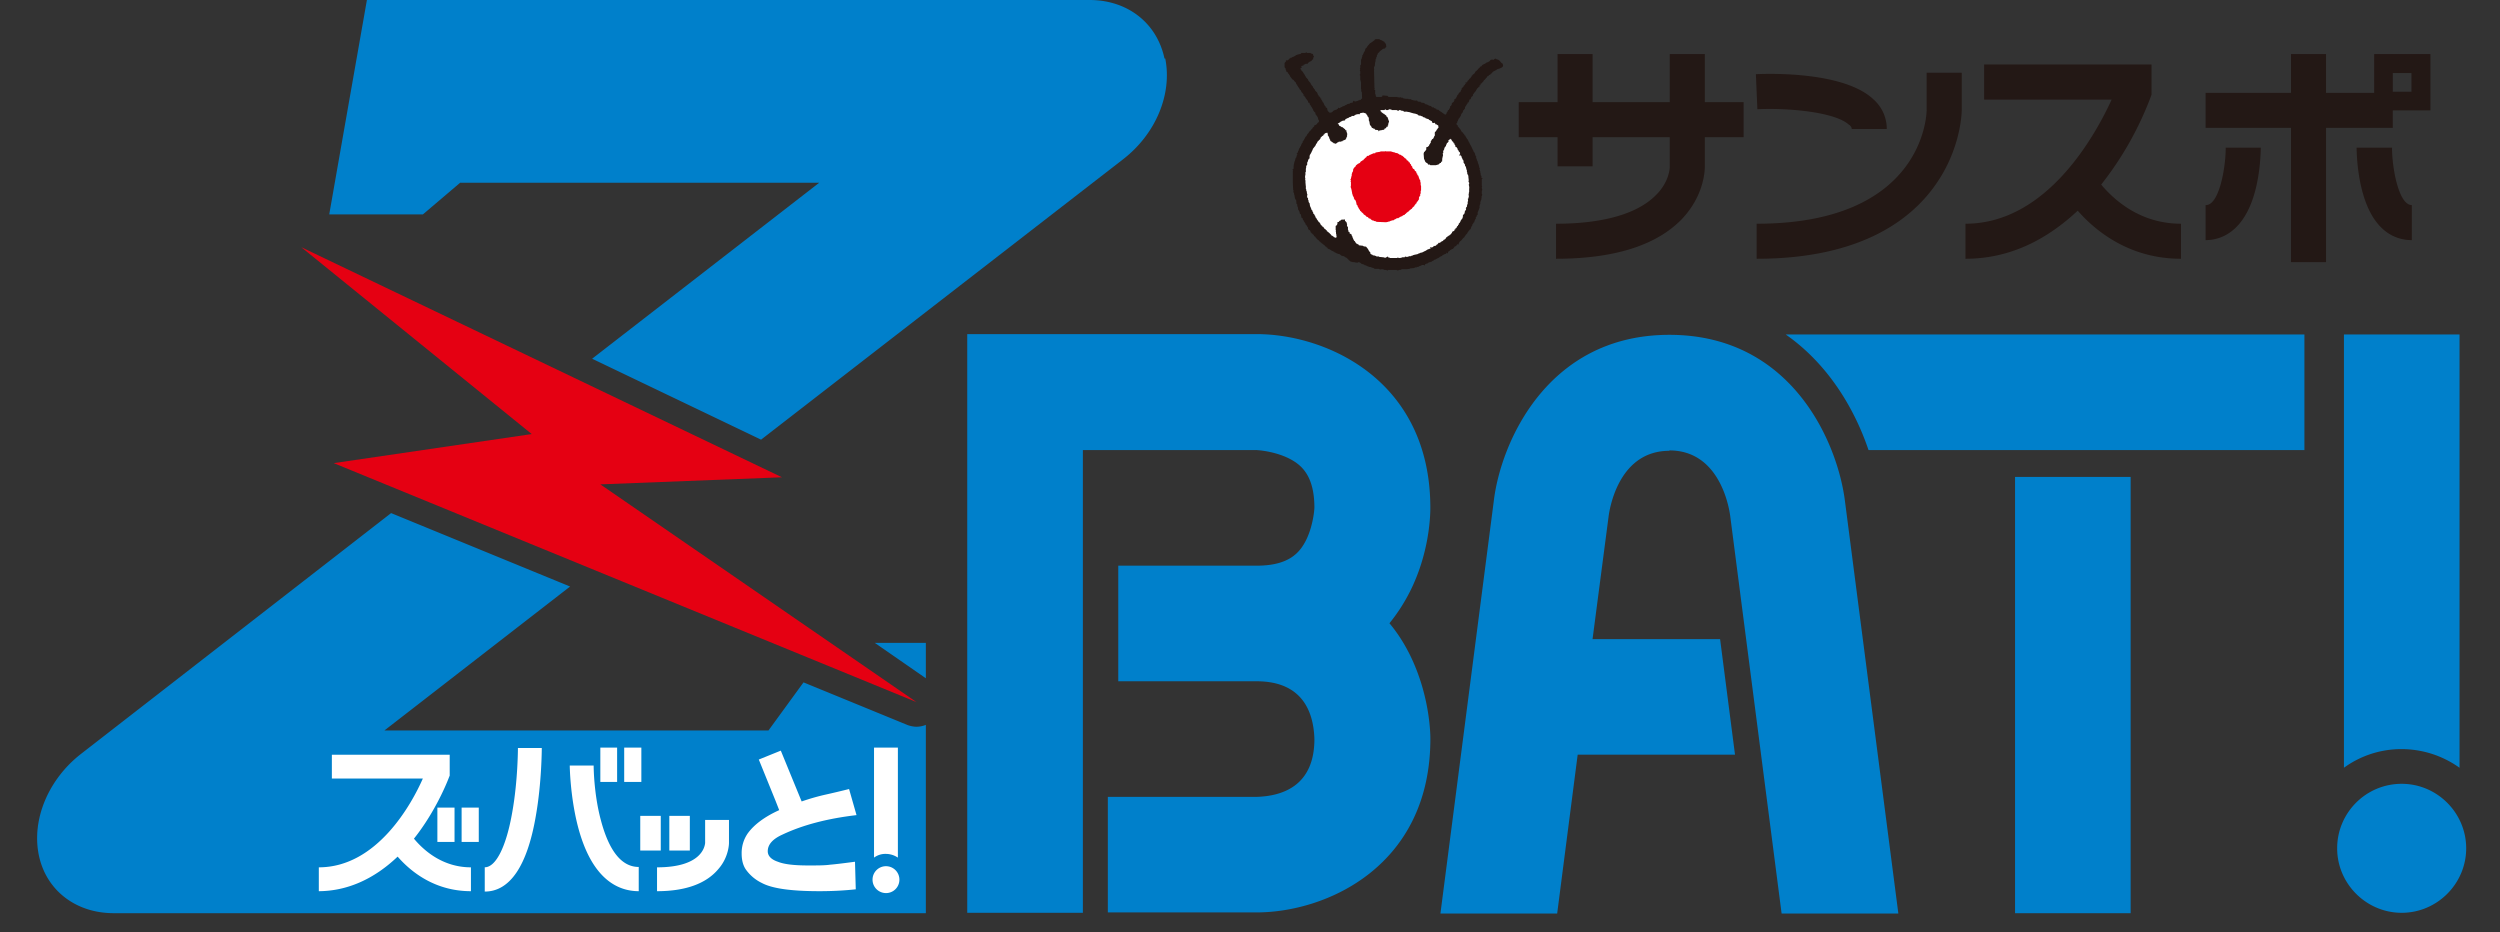
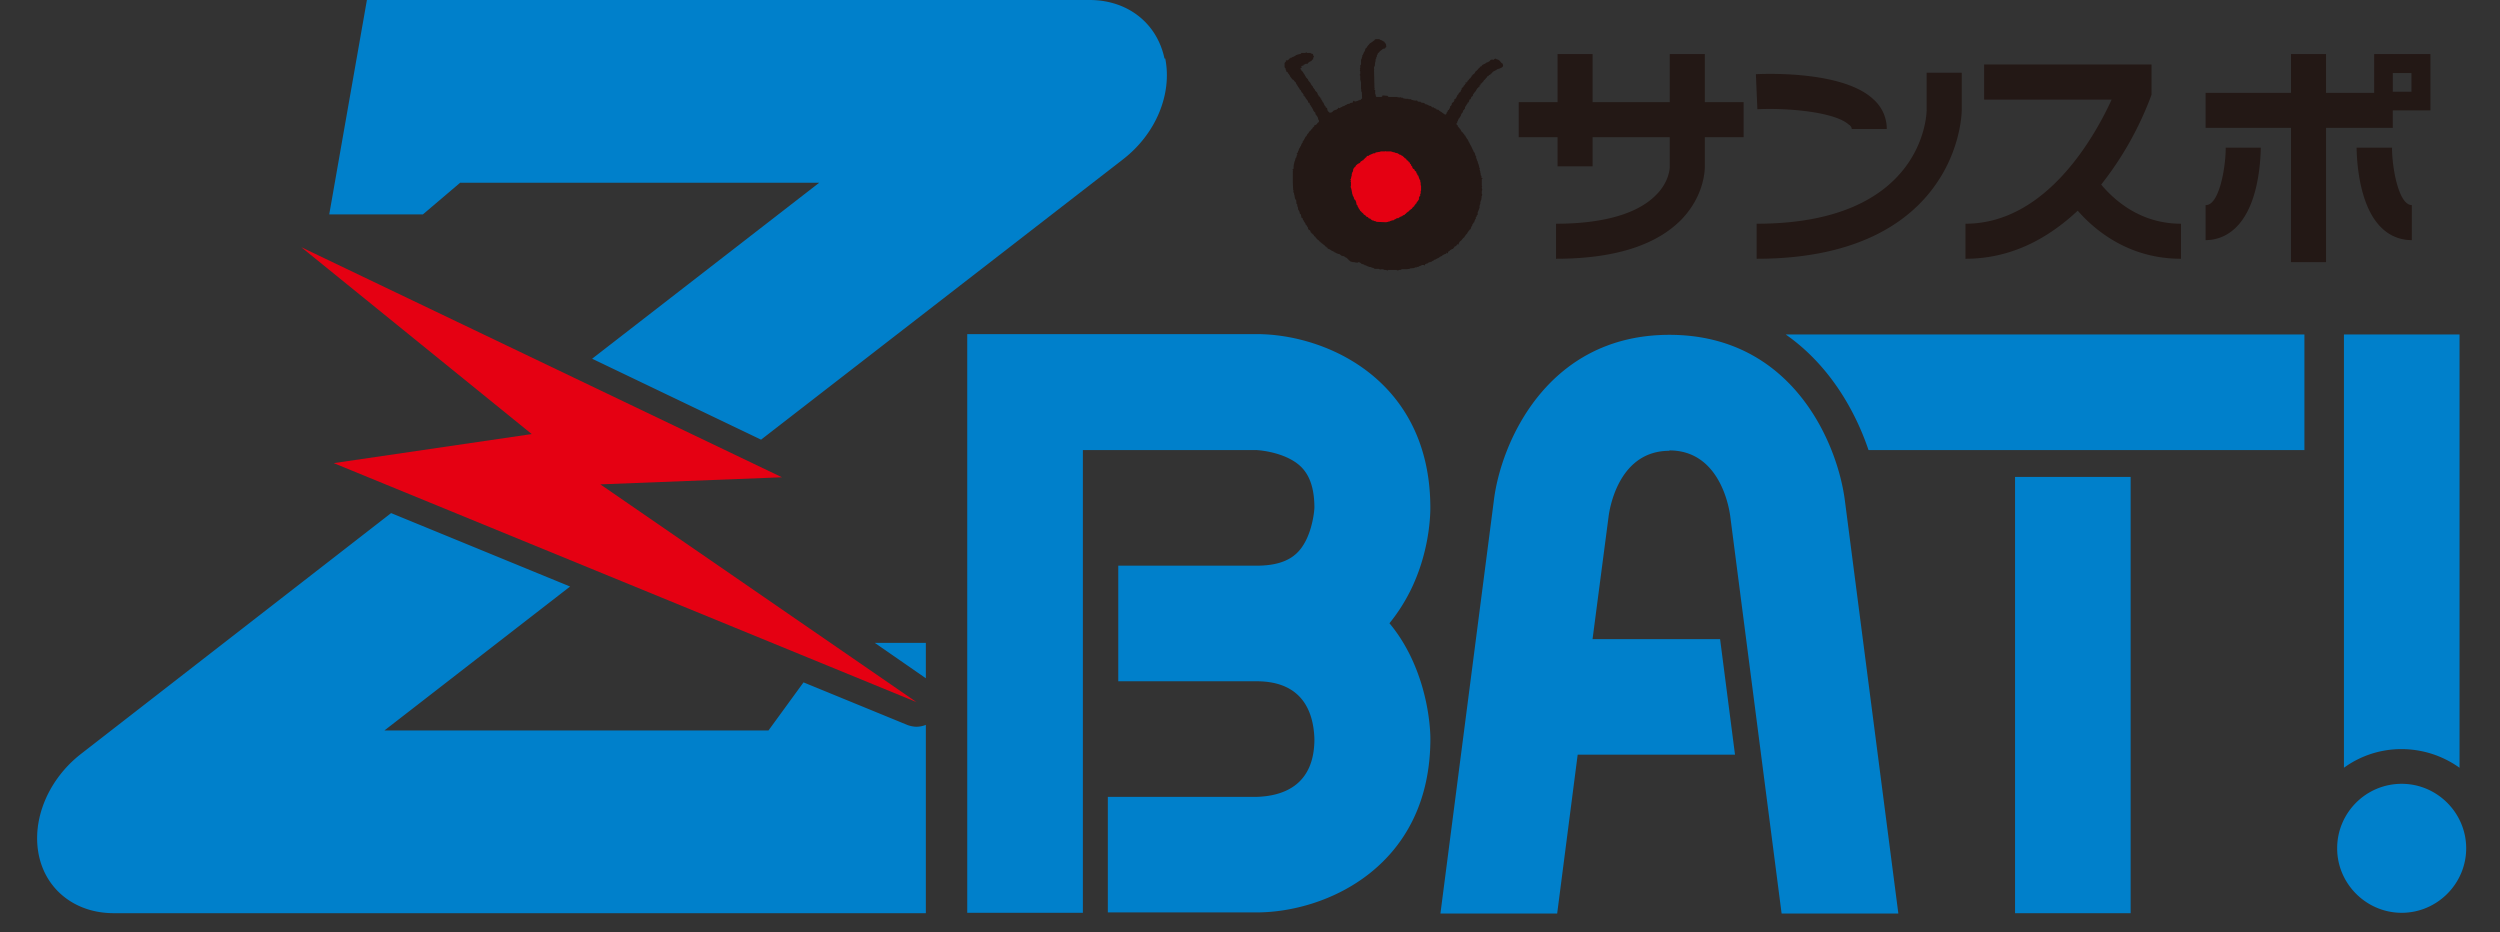
<svg xmlns="http://www.w3.org/2000/svg" width="59" height="22" viewBox="0 0 59 22" fill="none">
  <rect x="0" y="0" width="59" height="22" fill="#333333" stroke="none" />
  <path fill-rule="evenodd" clip-rule="evenodd" d="M27.482 1.382C27.306.546 26.612 0 25.714 0H8.659l-.554 3.15-.335 1.91h2.21l.88-.748h8.474l-5.36 4.154 3.987 1.91 8.545-6.618c.774-.599 1.161-1.54.994-2.376h-.018Zm5.79 12.584a4.125 4.125 0 0 1-.481.743c.189.225.344.468.482.744.457.924.484 1.813.484 1.98 0 3.01-2.455 4.1-4.101 4.1h-3.511v-2.727h3.511c.616-.018 1.364-.264 1.364-1.364-.018-.616-.264-1.364-1.364-1.364h-3.265V13.35h3.265c.766 0 1.02-.308 1.17-.608.176-.36.194-.756.194-.756 0-.766-.308-1.021-.607-1.17-.361-.177-.757-.194-.757-.194h-4.1v10.92h-2.729V7.885h6.829c1.654 0 4.1 1.091 4.1 4.1 0 .168-.017 1.057-.483 1.98l-.001.001Zm6.126-3.336c1.161 0 1.399 1.285 1.434 1.54l1.214 9.39h2.755l-1.259-9.724c-.167-1.364-1.24-3.934-4.144-3.934s-3.987 2.579-4.145 3.925l-1.259 9.733h2.755l.484-3.749h3.713l-.352-2.728h-3.01l.38-2.904c.034-.255.272-1.54 1.434-1.54v-.009Zm4.699-.008c-.317-.942-.933-2.016-1.954-2.728h12.241v2.728H44.097Zm6.186.633h-2.728v10.296h2.728V11.255Zm7.762-3.361v10.225a2.357 2.357 0 0 0-1.364-.44 2.3 2.3 0 0 0-1.364.44V7.894h2.728ZM56.68 18.498c-.845 0-1.523.686-1.523 1.522s.687 1.522 1.523 1.522c.836 0 1.522-.686 1.522-1.522s-.686-1.522-1.522-1.522Zm-35.27-1.39c.07.026.149.043.22.043a.604.604 0 0 0 .22-.044v4.444H2.683c-.898 0-1.602-.545-1.769-1.381-.167-.836.229-1.778.995-2.376l7.321-5.685 4.224 1.733-4.382 3.397h9.064l.827-1.135 2.446 1.003.001.001Zm.44-1.937v.836l-1.206-.836h1.206Z" fill="#0080CB" />
  <path fill-rule="evenodd" clip-rule="evenodd" d="m33.026 6.371-.035.01h-.017l-.018-.01h-.194l-.008.01h-.018l-.026-.01h-.036l-.026-.009v-.008h-.053l-.026.008-.027-.017h-.096l-.018-.009-.009-.009-.035-.009-.044-.017h-.018l-.026-.009-.044-.018-.009-.008-.044-.01v-.008l-.026-.009-.027-.009h-.008l-.044-.035h-.018v-.009h-.009l-.044.018-.009-.009h-.035l-.017-.009h-.044l-.018-.008h-.018l-.008-.01h-.01l-.008-.017h-.018l-.008-.017-.053-.053h-.009l-.018-.009-.035-.026h-.009l-.044-.01-.044-.034v.008l-.008-.017h-.036l-.008-.009h-.018v-.009h-.009l-.009-.009-.035-.008v-.01l-.035-.017-.053-.026v-.009h-.017l-.018-.018h-.018l-.008-.008h-.01l-.008-.018v-.009h-.018l-.008-.017-.018-.01h-.009v-.008l-.017-.018-.036-.026-.008-.009-.027-.017v-.01h-.017V5.72l-.01-.009-.008-.009h-.009l-.009-.017h-.008v-.009l-.01-.009h-.008l-.035-.035-.009-.009-.009-.017-.017-.01V5.58h-.01l-.017-.009v-.008l-.009-.018-.008-.009-.018-.009V5.52l-.009-.01h-.009L30.95 5.5v-.009h-.01l-.008-.009v-.008l-.009-.018v-.009l-.017-.017h-.018v-.01l-.018-.017v-.026l-.044-.07h-.008l-.01-.027-.008-.018-.026-.035-.01-.026-.017-.018v-.009l-.009-.026-.026-.018h-.009l.009-.017-.009-.035-.009-.027h-.008l-.01-.009-.008-.044-.009-.017-.026-.044v-.035l-.009-.018v-.009l-.009-.009v-.044l-.017-.008-.01-.097-.017-.009V4.69h-.009l-.008-.052v-.01h-.01l.01-.017-.01-.009-.008-.06h-.018l.01-.045-.01-.018V4.47l-.008-.167V4.04l.008-.009v-.008l-.026-.018h.009l.026-.018V3.96h.009l-.009-.009v-.009l.009-.07.009-.026v-.01l.009-.034.008-.01v-.008l.018-.062h.009l.017-.06v-.01h.01v-.018h-.01l-.008-.008.026-.018V3.59h.009v-.026h.009l.008-.026.01-.036h.008l.018-.035v-.009l.008-.008.01-.01v-.017l.017-.026v-.009l.026-.026-.009-.01.01-.017.008-.009.009-.017h.009V3.29h.008v-.017h.01v-.01l.008-.008v-.009l.018-.026h.008v-.009l.01-.009.017-.026-.009-.009h.009l.035-.035v-.018l.026-.017v-.01h.01V3.08h.008l.009-.018.035-.035v-.009l.026-.026h.01l.008-.035.035-.009V2.94h.009l.018-.017v-.01l.017-.008v-.009l.027-.017v-.044l-.018-.018v-.018l-.009-.026v-.009l-.017-.017v-.01l-.01-.008-.008-.009-.009-.017h-.009v-.01l-.008-.043h-.01l-.017-.018-.009-.017h-.008v-.018l-.018-.035-.009-.009v-.009l-.026-.035-.009-.009v-.017l-.018-.01-.008-.034-.01-.018h-.026v-.035l-.017-.018-.018-.026-.017-.018-.018-.035h-.009V2.28l-.017-.026h-.018l.009-.027-.018-.017-.009-.018-.017-.009v-.008l-.018-.027-.009-.026h-.008l-.018-.018v-.009l-.018-.026-.035-.053v-.017h-.009l-.008-.01-.01-.017-.008-.017v-.01l-.018-.017h-.008v-.009l-.01-.008-.008-.01v-.008h-.009v-.009h-.017v-.009l-.018-.008-.009-.018-.009-.009-.026-.035-.009-.018v-.008l-.009-.01-.008-.008v-.009l-.027-.026-.009-.027-.026-.008-.009-.01.009-.008-.009-.009-.009-.026-.008-.035h-.01l-.008-.027v-.088l.035-.044v-.009l-.009-.017.036.01.044-.028V1.39l.008-.008h.018v-.018h.026l.027-.018.026-.008.035-.018.018-.009v-.009l.088-.026h.009l.026-.009v-.009l.018-.008h.088l.009-.01v-.008l.017.01h.009v.008h.088v.008l.026.01h.01l.008.008h.009l.009.035.017.027-.026.035.009.01v.016h-.018v.01l-.035.034-.027.01-.035.025-.017.018v.01h-.044l-.018.008v.008h-.026l-.01.01v.008l-.008.01h-.018l-.017.008h-.009v.026l.018.018h-.036l-.008.008h.008v.027l.018.01v.017l.018.017h.008v.01l.018.016v.01l.018.025.008.01.018.034.018.027v.01l.017.016h.009v.018h.009l.017.017v.018l.036.044.017.018.009.017.009.027h.009l.008.008v.018h.01l.008.01v.008h.009l.009.035.017.01v.016h.009l.009.01.009.025.008.01.027.026.009.008.008.018.01.026v.01l.017.008v.01l.009.025.008-.009.01.018.017.018v.018l.026.008-.009.01.01.016.008.01.026.052h.01l.008.018v.008l.026.053.018.01v.025h.009l.009.01.017.008.009.053.009.01.009.016.026.027h.044l.026-.018.018-.009v-.017h.018l.026-.018h.009l.035-.009v-.009l.026-.008v-.027l.044.01.018-.01v-.009l.035-.008.018-.018h.009l.035-.009V2.49l.061-.026v-.009h.036l-.01-.009h.036v-.008l.018-.01h.008l.036-.008h.008l.01-.018h-.01l.01-.017.017-.009.009.01.008.008h.027l.026-.01h.009l.018-.008.017-.009h.018l.009-.017v.008h.008l.018-.008v-.01l.018-.008v-.009h.008l-.008-.158-.018-.009.009-.035-.009-.018v-.159l-.009-.034-.009-.036v-.088l-.017-.017.017-.018v-.07l-.008-.009v-.018l.008-.008-.008-.018.008-.026V1.54l.018-.018v-.106l.018-.043.008-.035.01-.01-.01-.008.01-.018.008-.008.026-.062.01-.018h.008v-.008l.009-.027V1.17l.009-.017v-.018l.008.01.036-.045v-.018h.017v-.018h.009l.009-.008v-.009l.017-.009V1.03l.01-.01.017-.008.026-.018.027-.017.017-.018h.009l.009-.009V.942l.017-.01.01-.008h.096v.01l.044.016.035.018.009.01h.018l.008.025h.01l.026.044v.01l.008.043-.008.018-.018.008v.01l-.009.008-.044.01-.079.06-.009.018-.017.01v.008l-.018.008v.018l-.026.035h.008l-.008.035h-.01v.036h-.008l-.009.026v.035l-.009.027-.008.08-.018.034v.044h.009l-.009.01v.034l.009.405.009.01v.007h-.01v.027h.018v.097l.018.026-.009.01.018.034h.123l.009-.009h.009v-.017l.008-.01.115.01.026.026h.211v.01h.044l.01.008.008-.01h.018l.026.018v-.008h.018v.008l.017.01.009-.01v.01l.044.008h.062v.01h.061l.009.008.009.008h.009l.035.01.053.008h.008l.018-.009.018.027.026.008h.044v.01l.009.008.061.01h.01l.026.025h.008v.01h.036l.008.008.036.017.026.01h.026v.008l.027.026h.035l.009.018h.009l.044.018v.008l.008.01h.036l.035.034h.009v.01h.017l.009.008.044.035.035.018v.01h.027l.017-.019.009-.035h.009l.009-.018.008-.026h.01v-.009h.008l.009-.009V2.57h.009l.017-.036v-.026l.018-.009.017-.026v-.009l.01-.018-.01-.008.01-.01.017-.008.009-.009.017-.009v-.026h.009l.009-.018-.018-.017h.027l.017-.018.009-.009.009-.026.009-.009.008-.017v-.01l.01-.017h.008l.009-.009V2.21h.009l.008-.018.018-.017h.009l.017-.036v-.017h.01l.008-.018v-.026l.018-.009.026-.026v-.018l.018-.009.017-.026.009-.018h.009l.009-.017h-.018v-.01h.026l.018-.008v-.009l.009-.026h.009l.017-.018.009-.017.018-.018.017-.009v-.01l.018-.017.009-.027.017-.008v-.01l.044-.034.018-.027v-.009l.017-.017.018-.009v-.009l.026-.017v-.01l.036-.034h.008l.01-.027.034-.009v-.008l.036-.036h.008l.036-.017.052-.035h.018l.026-.018.018-.009.009-.017.017-.01v-.008h.027l.009-.009v.01h.035l.017-.019.036-.008v.008l.017.01.035.008.01.01.017.008v.008h.009l.008.01.018.026.018.017.026.018.009.044-.009.026-.035.027h-.009l-.026.017h-.018l-.018.01-.035.008v.01l-.009.007-.026.01-.009.008h-.017v.01l-.027.008-.009.017-.026.018v.017h-.018l-.008.018-.027.01-.009.008-.008.008v.01h-.018v.008h-.018v.018l-.017.017-.009.01-.009.008-.017.026h-.01l-.008.01-.018.025v.01l-.017.008-.009.018h-.009v.008l-.009.01h-.017v.008l-.009.035h-.009l-.017.01.008.034-.017-.009-.018.018v.01h-.017v.008l-.01.017-.008.01-.018.017.01.008-.01.01-.017.017-.009.017-.018.01V2.2l-.026.035v.035h-.018l-.026.036v.008l-.009.027h-.009l-.017.01-.009.025v.01l-.018.034h-.018v.018l-.026.035v.01h-.008v.007l-.018.018v.018h-.009v.035l-.017.017-.01.018-.017.01v.008l-.009.026v.01l-.008.008-.01.008-.008.01v.008l-.018.026v.018l-.017.026-.009.01-.009.026h-.009l-.008.008v.018l-.018.01v.034h-.009l-.009.01v.034h-.008l-.01.01v.008l.01.026.017.01h.009l-.009.016.035.044.01.01.008.008v.01h.009l.044.078h.017l.01.018.008.017.018.01v.017l.008.008.018.01v.008l.009.018.017.026.01.018.017.017.009.027h.008v.008l.01.027.008.01.009.007v.01l.017.034.027.044v.01l.017.026v.008l.018.036.009.008v.018l.026.035.018.035v.018l.017.035.01.01v.017l-.01.017.018.01.009.043.017.026v.018l.01.018v.017l.008.01.009.025v.01l.009.034v.01l.008.017.01.017-.01.01v.008l.01.018v.017l.008.01v.025l.009.027v.035l.017.018v.044l.027.008-.009.018h-.009v.158l.009.018-.009.018v.026l.009.018v.026l-.009.026v.062l.009.01v.016l-.009.036h-.009v.018l.01.008-.01.01v.034l-.017.026.009.01-.018.017v.061h-.009l-.009.036h.01l-.018.017h.008v.035l-.008.01v.008l-.027.062v.008l-.009.01v.061l-.017.01-.009.016h.009l-.009.018h-.009v.01h-.009v.043h-.008l-.027.061v.018l-.026.017v.018l-.018.01v.008l-.009.035-.017.017-.009.027-.009.035h-.017l-.01.026h-.008l-.044.062v.01l-.035.034v.01l-.009.008h-.009v.018l-.017.008v.018h-.01l-.026.026-.008.01-.027.034-.035.026-.026.044v.027l-.027-.009-.026.026v.01l-.027.017h-.018v.01l-.034.043-.01.008h-.017l-.009.01-.017.008-.027.018v.008l-.035.018-.009.035-.008.01-.018-.019h-.009v.018l-.017.01h-.01l-.017.008-.017.008h-.01v.01l-.026.008-.008.018h-.018l-.053.035h.009l-.026.01-.01.007h-.008l-.018.01-.026.017-.035.01-.009.016h-.009l-.035.018v.01h-.018l-.035.016-.009-.009-.017.018h-.009l-.018.018h-.017l-.009.008h-.009l-.017.01-.01.026h-.017v-.01h-.044l-.035.018-.035.01v.008l-.035.01h-.027v.016h-.009l-.026-.008-.018.017-.096.01-.01.008-.07.01h-.123l-.017.016h-.036Zm8.123-3.96v.827h-.915v.687c0 .105-.018.695-.546 1.25-.598.615-1.593.932-2.966.932V5.28c1.118 0 1.936-.238 2.368-.686.316-.317.316-.652.316-.652v-.704h-1.821v.687h-.827v-.687h-.916v-.827h.916V1.276h.827v1.135h1.821V1.276h.828v1.135h.915Zm4.32.185v-.88h.828v.88c0 .035-.009.915-.634 1.786-.563.792-1.742 1.725-4.206 1.725V5.28c3.933 0 4.012-2.57 4.012-2.684Zm4.119 1.76a7.75 7.75 0 0 0 1.162-2.05l.026-.07v-.714h-3.951v.828h3.01c-.379.827-1.523 2.93-3.45 2.93v.827c1.1 0 1.971-.5 2.649-1.135.44.502 1.24 1.135 2.437 1.135V5.28c-.95 0-1.566-.546-1.883-.924Zm6.442-2.165v-.915h1.328v1.33h-.888v.412h-1.576v3.168h-.827V3.018h-2.015v-.827h2.015v-.915h.827v.915h1.136Zm.44-.026h.44v-.44h-.44v.44Zm-12.77.88c0-.018 0-.044-.052-.097h-.009c-.325-.308-1.46-.405-2.165-.37l-.035-.827c.343-.017 2.095-.06 2.781.6a.928.928 0 0 1 .308.694H43.7Zm8.352 2.622V4.84h.009c.308 0 .466-.87.466-1.355h.827c0 .017 0 .501-.123.985-.264 1.04-.853 1.197-1.179 1.197Zm4.391-2.182h-.827c0 .017 0 .501.123.985.264 1.048.845 1.197 1.18 1.197V4.84c-.309 0-.467-.87-.467-1.355h-.009Z" fill="#231815" />
-   <path fill-rule="evenodd" clip-rule="evenodd" d="m33.035 6.09.044-.01.018-.008h.053l.008-.018.044.01.044-.01v-.008h.053l.009-.01h.026v-.008l.027-.01h.009l.017-.008h.009l.035-.008h.009l.026-.01.01-.008.034-.01.01-.008.043-.008.053-.027.018-.01h.008l.036-.025.017-.01.027-.008.044-.017-.018-.018.018-.01h.008l.01.01.043-.017v-.01l.018-.017.009.009.026-.01h.009l.009-.016.008-.01h.01l.026-.026.008-.017h.036l.008-.01.018-.017h.009l.009-.008.026-.01.009-.017.009-.01h.008l.027-.016.009-.01v-.008l.008-.01v-.007l.018-.01h.009V5.58h.017l.01-.01v-.007h.017l.026-.027h.009l.035-.044v-.01l.009-.007v-.01l.044-.017.009-.035h.017v-.018l.01-.008h.008l.018-.027v-.01l.017-.017h.009v-.027h.018V5.28l.026-.026.018-.036V5.21l.008-.01.018-.026.009-.017h.009l.008-.027-.008-.008.017-.018-.009-.018.018-.026.018-.01v-.008l.017-.052h-.009l.01-.018.017-.01.009-.034-.01-.01.01-.025.017-.01v-.025l.009-.027v-.01l.009-.007V4.76l.009-.01v-.043l-.01-.01.027-.025-.009-.018.01-.01V4.62h-.01l.01-.01v-.008l-.01-.017h.01V4.55l.008-.018v-.088l.009-.01-.009-.008V4.39l-.009-.026v-.01l.009-.008v-.035l-.009-.01-.009-.034h.01l-.01-.088v-.018l-.008-.035-.018-.017v-.036l-.009-.017v-.035l-.009-.018-.017-.07-.018-.018V3.89l-.009-.018-.026-.035v-.035l-.009-.027-.009-.01h-.008V3.75l-.018-.035-.009-.036h-.009l-.008-.017-.018.009h-.009l-.009-.018.027-.01v-.008l-.009-.026v-.02h-.009l-.017-.016v-.018l-.018-.01-.009-.025v-.01l-.017-.025-.01-.018-.008.009-.018-.018v-.026l-.017-.018-.009-.035h-.018v-.017l-.008-.018h-.01l-.026-.035v-.01l-.008-.008h-.01v-.01l-.017-.007v.017h-.017l-.027.027.009.017-.018.027-.026.017v.018l-.018.026v.018l-.035.044-.009.035v.009l-.008.009-.01.017-.008.035.009.01-.009.017h-.009l.009.044-.009.035v.018l-.009.008v.044l-.008.01.008.017v.009l-.008.008-.018.01-.009.026h-.017l-.027.026-.009.009-.035.009-.026.008h-.133l-.017-.017-.026.009-.009-.018h-.009v-.01l-.017-.016h-.01l-.017-.018h-.009l-.026-.062-.009-.017-.009-.115v-.008l.01-.036.008-.008h.009v-.01l.017-.017.018-.026v-.053l.035-.01.035-.034-.008-.018.026-.008v-.018l.018-.018v-.035l.008-.01.01-.016.008-.01v-.008l.009-.01h.009l.008-.007.01-.01.026-.06h.008v-.045l-.008-.01.017-.007-.009-.01v-.017l.027-.017.017-.036.01-.008.017-.027.009-.01.008-.007-.008-.044v-.01h-.01l-.026-.017-.017-.01-.009.01-.009-.026-.017-.018-.027.009-.026-.01-.009-.034-.07-.035v-.01l-.08-.025v-.01h-.017v-.008l-.044-.01v-.008l-.009-.008h-.009l-.044-.018h-.035l-.018-.018-.026-.017h-.009l-.026-.01-.044-.008-.062-.017h-.009l-.008-.01h-.01l-.096-.017-.009.009-.017-.018v.018h-.01l-.026-.026h-.026l-.035-.01v-.008h-.027l-.017.009v.009h-.027v-.01l-.026-.008h-.114v-.01l-.044-.008h-.01l-.034.018h-.036l-.026-.018-.018.018h-.096l.008.035h.01l.017.027h.009l.017.017h.009v.009h.018l.008.009v.009h.01l.008.008.026.018v.018l.027.017.009.027.008.017v.009l.018.044v.026h-.009v.018l-.009.018v.035l-.017.009.009.017-.018.009h-.018v.018l-.017.017-.027.009-.008.026h-.027l-.035.01h-.009l-.044.008-.009.018-.017-.01.009-.017-.08-.01-.017-.025h-.027v-.01l-.026-.008L32.366 3v-.01l-.035-.043-.009-.044v-.01l-.008-.034-.01-.018v-.044l-.008-.026v-.01l-.018-.008-.008-.026-.027-.035v-.01l-.044-.017h-.009l-.017-.008-.035.008h-.018l-.026.01v.008l-.018.018-.018-.01-.044.01h-.008l-.018.008-.009.01h-.009l-.017.017H31.9l-.009.017-.035.01-.026.008v.009l-.018.009h-.026v.008l-.018.01h-.009l-.009.008v.009l-.008.017-.062.01-.009.008-.026.009-.018.017-.017.01-.027.017h-.009v.017l.027.01v.026h.009l.008.008h.018v.01l.009.008h.009l.008.009h.018l.053.044h.009l.008.026.027.009v.035l.009.009v.018l.008.008v.036h-.008l.008.008-.008.018.008.009-.017.017v.018l-.018.026v.01l-.017.008-.044.018-.018.008v.01h-.026l-.01.008h-.052v.009l-.026.009-.044.035-.01-.01h-.008l-.035-.008-.009-.017h-.009l-.017-.01-.018-.017h-.009l-.017-.026v-.02h-.01v-.008l-.008-.017-.009-.035h-.009V3.21l-.017-.01v-.024l-.009-.044h-.009l-.035.009-.018.008-.008.01v.008l-.018.009-.009.009v.008l-.009.018-.017-.01v.01l-.044.044h.009l-.027.044h-.009l-.008.009-.01.017-.017.01-.017.034v.01l-.01.008h-.008l-.009.026-.009.018v.009h-.008v.009l-.01.008-.034.044-.01.01v.017h-.008v.017l-.009.01-.009.017v.009l-.026.044v.008l-.018.018v.009l-.008.017v.062l-.018.009-.018.035v.018l-.008.017h-.01v.035h-.008l.009.018-.009.026-.018.018v.035l-.008.035v.07l-.01.01v.062l-.008.026v.044l.009.008-.009.018.009.044v.062l.009.017-.01.018.01.017v.08h.008v.035l.01.009.008.052v.01l.009.017v.017l-.009.01.009.008v.009l-.009.009.009.026.017.018v.035l.01.009v.035h.008v.017l.018.018.008.053.01.035h.008v.018l.018.035v.017l.026.018-.009.009.009.009.009.017.009.018v.017l.008.01h.01l.008.017v.009l.009.008.009.01.008.034.01.01.008.008.018.035.008.009.018.026.018.027h.008l.01.009v.008l.017.018v.009l.017.026.027.018v.017h.017l.01.01.017.026v.008h.009l.008.01.01.008.017.009v.009h.017v.026h.01l.017.018.026.017.009.009.009.009.009.009.008.008.01.01.008.008v.009l.018.009.017.008.009.01h.009l.009.017.052.017.018-.026-.009-.01v-.034l-.009-.035v-.035l-.008-.01.008-.017-.008-.017v-.097l.017-.01.009-.008.009-.017.009-.018v-.01h-.01l.01-.025.035-.01v-.008l.017-.017h.01l.034-.027h.053l.009-.01.018.019v.026h.008l.027.027.017.06h-.008l.008.037.018.017v.062l.009.009v.026l.009.018h.017l.009.044h.018l.017.017h.009v.027l.009.008.009.018v.009l.026.06.009.01v.018h.017l.018.035.009.009.009.017h.008l.01.01h.008l.009.008.017.009h.01v.017l.087.01h.009l.009.008.017.009h.027l.026.009.027.035.008.009.01.008v.01l.017.026v.008l.035.036v.026l.026.026.01-.008.026.026h.026l.053.018v.008h.061l.01.01.087.008h.009l.026.009h.036l.008-.01.036-.017.017.027h.027l.008.009h.168v-.01l.061.01ZM14.564 18.454h-.396v-.81h.396v.81Zm-3.124 2.015v.572c.59 0 1.003-.6 1.206-1.787.14-.792.14-1.601.14-1.601h-.563s0 .765-.132 1.505c-.14.818-.387 1.31-.651 1.31Zm2.191-.995c.326 1.285.96 1.558 1.443 1.558v-.572c-.404 0-.704-.378-.897-1.118-.167-.624-.167-1.276-.167-1.276h-.564c0 .027.01.713.185 1.408Zm1.1-1.02h.405v-.81h-.405v.81Zm.775 2.578v-.563c1.063 0 1.126-.5 1.135-.572v-.546h.563v.546s0 .325-.246.607c-.29.352-.784.528-1.452.528Zm-.396-.96h.484v-.818h-.484v.818Zm1.17 0h-.484v-.818h.484v.818Zm4.91.168a.509.509 0 0 0-.281-.088.448.448 0 0 0-.282.088v-2.596h.563v2.596Zm.036.52a.316.316 0 0 1-.439.292.315.315 0 0 1-.195-.293.317.317 0 1 1 .634.001Zm-10.904-.89h.405v-.81h-.405v.81Zm.977 0h-.405v-.81h.405v.81Zm-3.775.599v.563c.667-.003 1.303-.284 1.86-.816.309.354.874.816 1.73.816v-.563c-.673 0-1.12-.406-1.345-.677.033-.04.064-.082.096-.124.484-.651.73-1.32.73-1.32l.018-.044v-.493H7.832v.563h2.147c-.255.58-1.073 2.095-2.455 2.095Zm10.384-2.543.396.976.085.217c-.346.157-.588.34-.736.54a.811.811 0 0 0-.15.484c0 .159.035.29.106.387a.99.99 0 0 0 .37.308c.246.132.695.194 1.363.194.326 0 .608-.018.854-.044l-.018-.651c-.264.035-.466.06-.59.07-.122.018-.298.018-.51.018-.334 0-.572-.027-.721-.088-.159-.053-.238-.141-.238-.247 0-.158.115-.29.352-.396.484-.228 1.065-.378 1.743-.457l-.176-.616a20.56 20.56 0 0 1-.555.132 5.092 5.092 0 0 0-.554.158l-.01.004-.492-1.2-.519.21Z" fill="#fff" />
  <path fill-rule="evenodd" clip-rule="evenodd" d="m32.71 5.245.044-.009.026-.009h.018l.008-.009h.01l.008-.008h.009l.026-.01h.027l.017-.017h.009l.009-.009h.009l.008-.008h.01v-.01h.008l.026-.008h.027v-.009l.017-.009.018-.008.009-.01h.017v-.008h.018l.018-.018.017-.008.027-.01.008-.008v-.009h.01l.026-.026.008-.009.018-.009v-.009h.018l.008-.017.01-.009.017-.009v-.009h.009l.017-.017.018-.009.009-.009V4.91l.035-.035h.009l.017-.035.018-.018v-.008l.026-.018v-.009l.009-.026h.009l.035-.053.009-.018-.009-.008.009-.036.009-.008.008-.018.01-.009v-.017l-.01-.01.018-.017v-.061l.009-.01v-.105l-.009-.026v-.053l-.009-.018V4.26l-.017-.026-.018-.044v-.01l-.009-.018v-.017h-.009l-.017-.018v-.026l-.018-.009-.009-.035v-.009l-.017-.009h-.009l-.009-.017v-.01l-.009-.008v-.009l-.017-.009h-.009l-.018-.026-.008-.035-.018-.009-.009-.035-.009-.009h-.008l-.018-.044h-.018l-.008-.026-.027-.018h-.009l-.017-.035-.009-.009h-.018l-.008-.018h-.01l-.008-.017-.018-.009-.008-.009v-.009h-.018l-.035-.026h-.018l-.026-.018-.027-.017-.044-.009h-.008l-.01-.009-.043-.009-.053-.017h-.114l-.01-.009-.008.009h-.106l-.017.009-.106.017-.009.018h-.035l-.061.026-.018.009h-.009l-.035.026h-.026l-.018.018h-.009l.009.009-.026.017-.053.053v.009h-.018l-.009.009-.008.009h-.01l-.017.017h-.009v.018l-.026.017-.026.01-.01.008-.043.035v.018l-.018.009-.009.017h-.008l-.027.044v.018l-.009.044h-.008l-.01.035-.008.018v.017h.009l-.009.009v.009l-.009.026v.009l-.009.026v.018l-.017.018.017.008-.008.044h.008v.088l-.008.036.008.008.018.07v.01l.009.035v.017l.017.053v.009l.018.018-.009.008.009.01h.009v.034h.009l.008.027h.01l.017.026v.009l.009.018v.008l.008.036v.008l.01.018h.008l.009.026v.01l.009.008.017.035.018.027.009.008.008.027h.01l.017.017v.01h.009l.008.008.036.035v.009l.017.009.027.017.008.01.01.008v.009l.034.009.018.017v.009l.026.009.027.009v.008l.009.01h.008l.018.017h.026l.018.017h.026l.036.018.22.009Zm-14.256 6.019L7.11 5.834l5.439 4.41-4.673.686 13.754 5.64-7.462-5.139 4.286-.167Z" fill="#E50012" />
</svg>